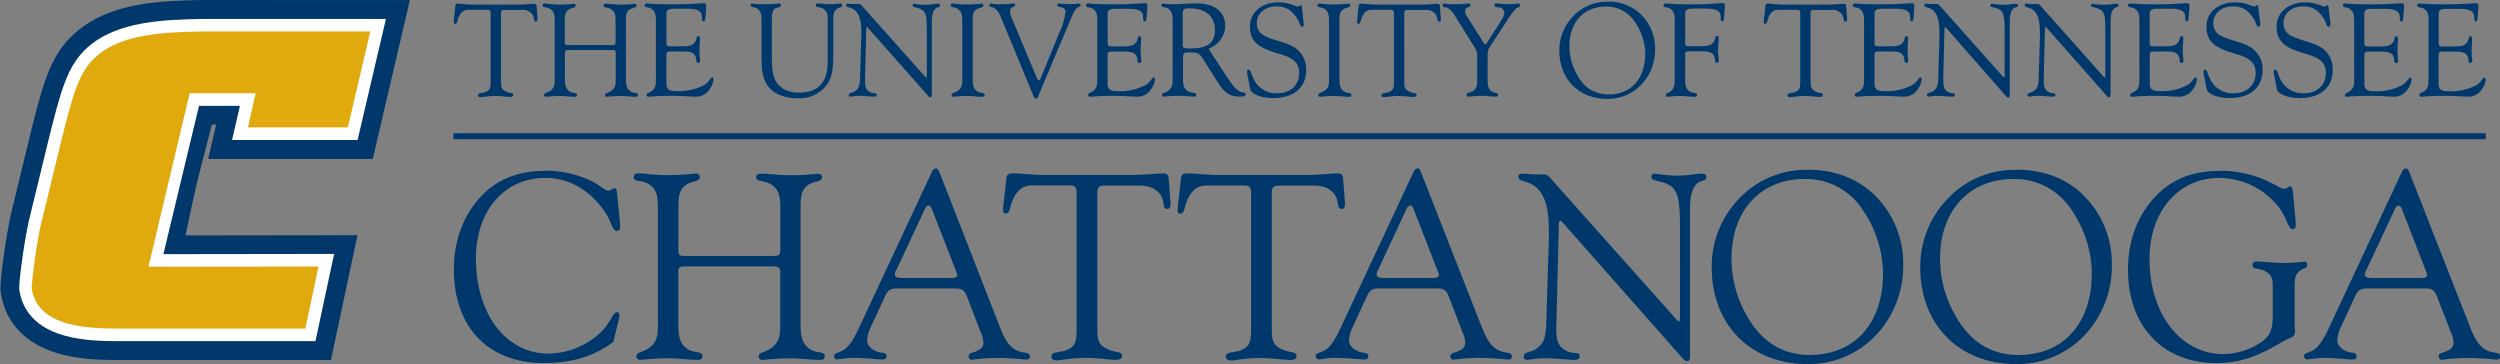
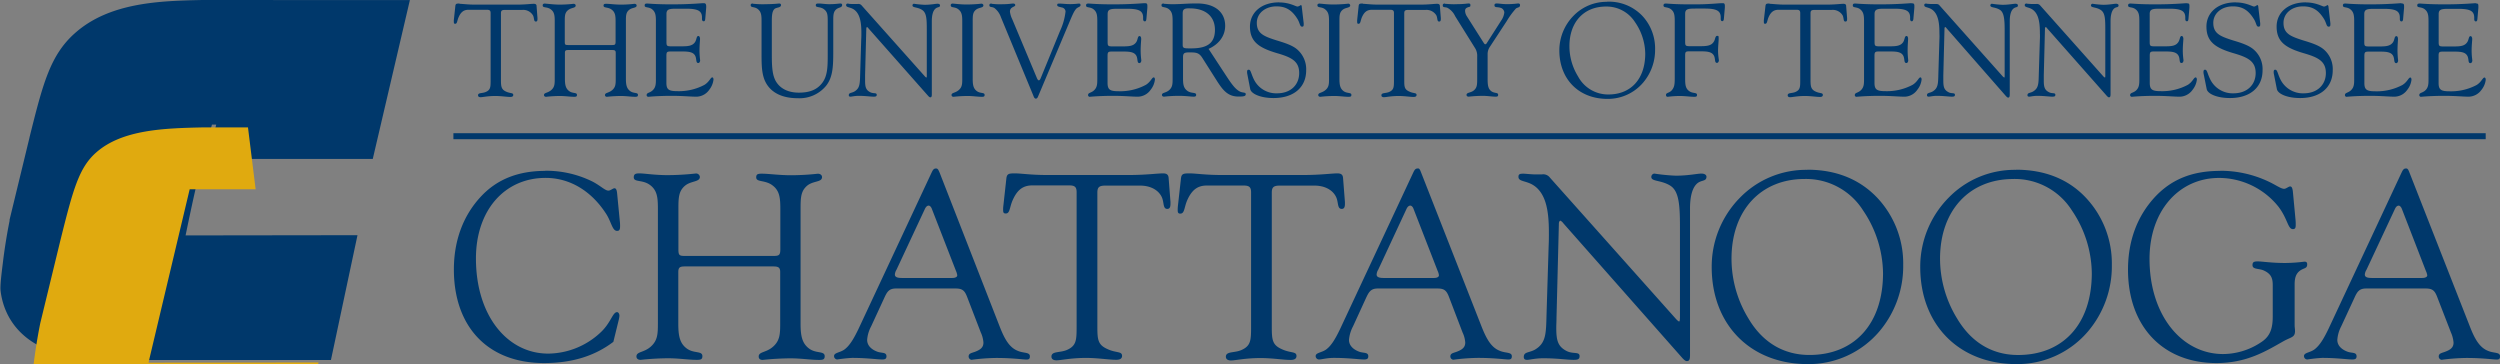
<svg xmlns="http://www.w3.org/2000/svg" id="Layer_1" data-name="Layer 1" viewBox="0 0 741 107.89">
  <rect x="0" y="0" width="741" height="107.89" fill="#808080" stroke="none" />
  <defs>
    <style>.cls-1{fill:#00386b;}.cls-2{fill:#fff;}.cls-3{fill:#e0aa0f;}</style>
  </defs>
  <title>university-of-tennessee-at-chattanooga-logo</title>
  <path class="cls-1" d="M64.51,321.06h-.1c-12.18.27-27.35.6-37.7,9.83-7.4,6.55-9.55,15.21-13.47,30.92v.05l-5.9,24.32,0,.17,0,.16c-.94,4.64-1.63,9.37-2,12.52-.86,6.72-.74,7.63-.63,8.53.69,5.19,3.83,14.46,17.16,18.28,6.68,1.93,13.93,1.93,18.72,1.93h62l7.87-37-50.95.07s2.37-11.68,3.93-17.84c1.75-6.94,3.88-15,3.88-15h1.26l-2.38,10.17h48.79l11-47.08Zm416.36.54a13.64,13.64,0,0,0-10,4.16A14.63,14.63,0,0,0,466.69,336c0,8.56,5.79,14.37,14.25,14.37a13.69,13.69,0,0,0,10.59-4.83,14.94,14.94,0,0,0,3.54-9.86,14.12,14.12,0,0,0-3.86-10,13.69,13.69,0,0,0-10.34-4.12Zm-97.25.16c-5.3,0-8.63,3.06-8.63,7.18,0,4.44,2.59,6.29,8.1,7.9,4.32,1.25,6.49,2.42,6.49,5.88s-2.49,6-6.56,6a7.36,7.36,0,0,1-6.81-4c-.94-1.88-.94-3-1.61-3-.32,0-.46.19-.46.63a2.77,2.77,0,0,0,.07.71l.85,4.39c.28,1.41,3.05,2.67,6.91,2.67,6.14,0,9.68-3.3,9.68-8.21a7.74,7.74,0,0,0-2.53-6.08c-1.36-1.26-3.57-2-6.31-2.82-3.68-1.18-5.79-2-5.79-5.18,0-2.79,2.46-4.88,5.82-4.88,2.78,0,4.57,1.1,6.18,3.66.84,1.33.7,2.35,1.44,2.35.35,0,.45-.19.45-.54a3.2,3.2,0,0,0,0-.52l-.56-4.79c0-.35-.14-.55-.25-.55s-.59.44-1.05.44-2.32-1.22-5.4-1.22Zm283.5,0c-5.3,0-8.63,3.06-8.63,7.18,0,4.44,2.56,6.29,8.07,7.9,4.31,1.25,6.52,2.42,6.52,5.88s-2.52,6-6.56,6a7.42,7.42,0,0,1-6.84-4c-.95-1.88-.95-3-1.61-3-.28,0-.46.19-.46.63a2.77,2.77,0,0,0,.07.71l.88,4.39c.28,1.41,3,2.67,6.91,2.67,6.1,0,9.65-3.3,9.65-8.21a7.61,7.61,0,0,0-2.53-6.08c-1.37-1.26-3.54-2-6.31-2.82-3.69-1.18-5.76-2-5.76-5.18,0-2.79,2.42-4.88,5.79-4.88,2.81,0,4.56,1.1,6.18,3.66.87,1.33.7,2.35,1.43,2.35.39,0,.5-.19.5-.54a2.41,2.41,0,0,0,0-.52l-.56-4.79c0-.35-.14-.55-.28-.55s-.56.44-1,.44-2.32-1.22-5.37-1.22Zm20.8,0c-5.3,0-8.63,3.06-8.63,7.18,0,4.44,2.56,6.29,8.07,7.9,4.32,1.25,6.53,2.42,6.53,5.88s-2.53,6-6.56,6a7.42,7.42,0,0,1-6.85-4c-.94-1.88-.94-3-1.61-3-.28,0-.45.19-.45.63a2.77,2.77,0,0,0,.07.71l.87,4.39c.28,1.41,3,2.67,6.91,2.67,6.11,0,9.65-3.3,9.65-8.21a7.63,7.63,0,0,0-2.52-6.08c-1.37-1.26-3.58-2-6.32-2.82-3.68-1.18-5.75-2-5.75-5.18,0-2.79,2.42-4.88,5.79-4.88,2.8,0,4.56,1.1,6.17,3.66.84,1.33.7,2.35,1.44,2.35.35,0,.49-.19.49-.54a2.41,2.41,0,0,0,0-.52l-.56-4.79c0-.35-.17-.55-.28-.55s-.59.44-1.05.44-2.32-1.22-5.37-1.22ZM213,322c-.63,0-3.77.35-9.46.35-4.51,0-6.87-.24-7.22-.24-.55,0-.74.12-.74.59,0,.75,1.17.31,2.19,1.1s1.14,1.84,1.14,3.53v17c0,1.53,0,2.55-.91,3.45s-1.84.67-1.84,1.49a.5.5,0,0,0,.43.48c.35,0,2.59-.28,7-.28,3.29,0,5.61.24,6.9.24a4.73,4.73,0,0,0,4.24-2.05,6,6,0,0,0,1.25-3c0-.43-.15-.66-.35-.66-.54,0-.82,1.25-2.31,2.2a16.1,16.1,0,0,1-8.08,1.88c-2.51,0-3.22-.47-3.22-2.47v-8c0-1.06.15-1.29,1.17-1.29h3.69c2.08,0,3.3.28,3.77,1.49.35.94.08,1.93.83,1.93.27,0,.54-.32.54-.83a24.58,24.58,0,0,1-.19-2.71c0-1.88.16-3.1.16-3.6s-.2-.87-.48-.87c-.63,0-.47,1-1,1.8-.74,1.11-2,1.26-3.92,1.26h-3.22c-1.3,0-1.33-.23-1.33-1.49v-8.08c0-1.42.78-1.58,3-1.58h2.74c3.34,0,4.79.51,4.79,2.59,0,.12,0,.27,0,.43,0,.47.19.71.51.71s.43-.28.47-.82l.27-3.23c0-.19,0-.35,0-.5C213.75,322.15,213.57,322,213,322Zm130.83,0c-.63,0-3.77.35-9.46.35-4.51,0-6.87-.24-7.22-.24-.55,0-.74.12-.74.59,0,.75,1.18.31,2.2,1.1s1.13,1.84,1.13,3.53v17c0,1.53,0,2.55-.91,3.45s-1.83.67-1.83,1.49a.51.51,0,0,0,.42.48c.36,0,2.6-.28,7-.28,3.3,0,5.61.24,6.91.24a4.72,4.72,0,0,0,4.23-2.05,5.9,5.9,0,0,0,1.26-3c0-.43-.16-.66-.35-.66-.55,0-.83,1.25-2.32,2.2A16.1,16.1,0,0,1,336,348.1c-2.51,0-3.22-.47-3.22-2.47v-8c0-1.06.16-1.29,1.18-1.29h3.69c2.07,0,3.29.28,3.77,1.49.35.94.07,1.93.82,1.93.27,0,.55-.32.55-.83a23.37,23.37,0,0,1-.2-2.71c0-1.88.16-3.1.16-3.6s-.19-.87-.47-.87c-.63,0-.47,1-1,1.8-.75,1.11-2,1.26-3.93,1.26h-3.21c-1.3,0-1.34-.23-1.34-1.49v-8.08c0-1.42.79-1.58,3-1.58h2.74c3.34,0,4.78.51,4.78,2.59,0,.12,0,.27,0,.43,0,.47.2.71.51.71s.43-.28.47-.82l.28-3.23c0-.19,0-.35,0-.5C344.59,322.15,344.4,322,343.81,322Zm171.24,0c-1.23,0-3.93.35-8,.35h-1.86c-4.32,0-6.53-.24-6.88-.24-.56,0-.77.12-.77.59,0,.75,1.19.31,2.21,1.1s1.12,1.84,1.12,3.53v17c0,1.53-.07,2.55-.84,3.45s-1.75.71-1.75,1.41c0,.36.17.56.52.56a29.58,29.58,0,0,1,3.51-.24c1.68,0,3.12.24,4.35.24.6,0,.81-.08.81-.56,0-.82-1.23-.34-2.32-1.13s-1.19-1.92-1.19-3.69v-6.8c0-1.06.1-1.29,1.12-1.29h3.72c2.1,0,3.3.28,3.79,1.49.35.94.07,1.93.81,1.93.28,0,.56-.32.56-.83a19.91,19.91,0,0,1-.25-2.59c0-1.61.18-2.87.18-3.69s0-.9-.42-.9c-.67,0-.53,1.06-1.06,1.8-.73,1.11-2,1.26-3.93,1.26h-3.19c-1.3,0-1.33-.23-1.33-1.49v-8.08c0-1.42.77-1.58,3-1.58h2.73c3.33,0,4.81.51,4.81,2.59,0,.12,0,.27,0,.43,0,.47.14.71.46.71s.46-.28.49-.82l.28-3.23c0-.23,0-.39,0-.54C515.72,322.15,515.58,322,515.05,322Zm56,0c-.6,0-3.76.35-9.44.35-4.53,0-6.88-.24-7.23-.24-.56,0-.73.12-.73.59,0,.75,1.15.31,2.17,1.1s1.16,1.84,1.16,3.53v17c0,1.53,0,2.55-.91,3.45s-1.83.67-1.83,1.49a.49.49,0,0,0,.42.48c.35,0,2.6-.28,7-.28,3.3,0,5.61.24,6.91.24a4.69,4.69,0,0,0,4.21-2.05,5.82,5.82,0,0,0,1.26-3c0-.43-.14-.66-.35-.66-.52,0-.8,1.25-2.31,2.2a16.14,16.14,0,0,1-8.07,1.88c-2.53,0-3.23-.47-3.23-2.47v-8c0-1.06.18-1.29,1.19-1.29h3.69c2.07,0,3.29.28,3.75,1.49.35.94.07,1.93.84,1.93.28,0,.53-.32.53-.83a25.92,25.92,0,0,1-.18-2.71c0-1.88.14-3.1.14-3.6s-.17-.87-.45-.87c-.63,0-.49,1-1,1.8-.74,1.11-2,1.26-3.93,1.26h-3.23c-1.29,0-1.33-.23-1.33-1.49v-8.08c0-1.42.81-1.58,3-1.58h2.73c3.37,0,4.81.51,4.81,2.59,0,.12,0,.27,0,.43,0,.47.21.71.49.71s.45-.28.49-.82l.28-3.23c0-.19,0-.35,0-.5,0-.67-.21-.78-.8-.78Zm81.63,0c-.63,0-3.75.35-9.47.35-4.49,0-6.84-.24-7.19-.24-.56,0-.77.12-.77.59,0,.75,1.19.31,2.21,1.1s1.12,1.84,1.12,3.53v17c0,1.53,0,2.55-.88,3.45s-1.86.67-1.86,1.49a.52.52,0,0,0,.46.48c.35,0,2.56-.28,6.91-.28,3.3,0,5.61.24,6.91.24a4.75,4.75,0,0,0,4.25-2.05,5.82,5.82,0,0,0,1.26-3c0-.43-.17-.66-.35-.66-.56,0-.84,1.25-2.32,2.2a16.07,16.07,0,0,1-8.06,1.88c-2.53,0-3.23-.47-3.23-2.47v-8c0-1.06.14-1.29,1.16-1.29h3.68c2.1,0,3.3.28,3.79,1.49.35.94.07,1.93.8,1.93.29,0,.57-.32.57-.83a22.28,22.28,0,0,1-.21-2.71c0-1.88.17-3.1.17-3.6s-.21-.87-.49-.87c-.6,0-.46,1-1,1.8-.73,1.11-1.93,1.26-3.89,1.26H643c-1.3,0-1.33-.23-1.33-1.49v-8.08c0-1.42.77-1.58,3-1.58h2.74c3.33,0,4.81.51,4.81,2.59,0,.12,0,.27,0,.43,0,.47.18.71.49.71s.42-.28.46-.82l.28-3.23c0-.19,0-.35,0-.5,0-.67-.18-.78-.78-.78Zm63.64,0c-.63,0-3.75.35-9.43.35-4.53,0-6.88-.24-7.23-.24-.56,0-.74.12-.74.59,0,.75,1.16.31,2.18,1.1s1.16,1.84,1.16,3.53v17c0,1.53,0,2.55-.92,3.45s-1.82.67-1.82,1.49a.49.49,0,0,0,.42.48c.35,0,2.6-.28,7-.28,3.29,0,5.61.24,6.91.24A4.69,4.69,0,0,0,718,347.7a5.82,5.82,0,0,0,1.26-3c0-.43-.14-.66-.35-.66-.53,0-.81,1.25-2.32,2.2a16.09,16.09,0,0,1-8.07,1.88c-2.52,0-3.22-.47-3.22-2.47v-8c0-1.06.17-1.29,1.19-1.29h3.68c2.07,0,3.3.28,3.76,1.49.35.94.07,1.93.84,1.93.25,0,.53-.32.53-.83a25.92,25.92,0,0,1-.18-2.71c0-1.88.14-3.1.14-3.6s-.17-.87-.46-.87c-.63,0-.49,1-1,1.8-.77,1.11-2,1.26-3.93,1.26H706.6c-1.3,0-1.33-.23-1.33-1.49v-8.08c0-1.42.77-1.58,3-1.58H711c3.37,0,4.81.51,4.81,2.59,0,.12,0,.27,0,.43,0,.47.18.71.49.71s.46-.28.49-.82l.28-3.23c0-.19,0-.35,0-.5,0-.67-.21-.78-.81-.78Zm22.07,0c-.63,0-3.75.35-9.47.35-4.49,0-6.84-.24-7.19-.24-.57,0-.78.12-.78.59,0,.75,1.2.31,2.21,1.1s1.13,1.84,1.13,3.53v17c0,1.53,0,2.55-.88,3.45s-1.86.67-1.86,1.49a.53.53,0,0,0,.42.48c.39,0,2.6-.28,7-.28,3.3,0,5.61.24,6.91.24A4.73,4.73,0,0,0,740,347.7a5.76,5.76,0,0,0,1.27-3c0-.43-.18-.66-.35-.66-.57,0-.85,1.25-2.32,2.2a16.12,16.12,0,0,1-8.07,1.88c-2.52,0-3.23-.47-3.23-2.47v-8c0-1.06.14-1.29,1.16-1.29h3.69c2.1,0,3.29.28,3.78,1.49.36.94.07,1.93.81,1.93.28,0,.56-.32.56-.83a22.28,22.28,0,0,1-.21-2.71c0-1.88.18-3.1.18-3.6s-.21-.87-.49-.87c-.6,0-.46,1-1,1.8-.74,1.11-2,1.26-3.93,1.26h-3.19c-1.3,0-1.34-.23-1.34-1.49v-8.08c0-1.42.78-1.58,3-1.58h2.74c3.33,0,4.8.51,4.8,2.59,0,.12,0,.27,0,.43,0,.47.17.71.49.71s.42-.28.46-.82l.28-3.23c0-.19,0-.35,0-.5,0-.67-.17-.78-.77-.78Zm-597.67.11c-.94,0-1.21,0-1.29.83l-.43,4a4.44,4.44,0,0,0,0,.67c0,.35.08.5.4.5.62,0,.54-.86,1-1.92.67-1.53,1.49-2.23,2.94-2.23h5.46c.82,0,1.1.23,1.1,1v19.78c0,2.08,0,2.95-1.42,3.57-1.06.48-2.31.16-2.31,1,0,.36.28.56.74.56.67,0,2.12-.36,4.36-.36,1.85,0,3.34.28,4.48.28.58,0,.86-.2.86-.59,0-.71-.86-.39-2.16-1s-1.49-1.38-1.49-3.34V325c0-.83.32-1,1.22-1h5.1a3.35,3.35,0,0,1,3.17,1.61c.44.82.16,1.84.87,1.84.35,0,.47-.28.47-.75v-.27l-.27-3.57c0-.48-.28-.67-.83-.67-.87,0-2.55.24-5,.24H145.32c-2.24,0-3.77-.24-4.64-.24Zm25.43,0c-.59,0-.82.12-.82.59,0,.75,1.26.31,2.36,1.1s1.21,1.84,1.21,3.53v17c0,1.57,0,2.55-1.06,3.45s-2.12.71-2.12,1.45c0,.32.24.52.63.52a39.25,39.25,0,0,1,4.08-.24c1.57,0,3,.24,4.24.24.59,0,.82-.08.82-.56,0-.82-1.25-.34-2.31-1.13s-1.26-1.92-1.26-3.69v-7.65c0-.72.28-.83,1-.83h13c.74,0,1.06.11,1.06.83v7.61c0,1.57,0,2.55-1.06,3.45s-2.12.71-2.12,1.45c0,.32.2.52.59.52a40.54,40.54,0,0,1,4.12-.24c1.57,0,3,.24,4.23.24.59,0,.83-.08.83-.56,0-.82-1.25-.34-2.31-1.13s-1.26-1.92-1.26-3.69v-17c0-1.61,0-2.59.94-3.37s2.24-.51,2.24-1.3c0-.28-.24-.51-.63-.51a35.07,35.07,0,0,1-4,.24c-1.85,0-3.3-.24-4.36-.24-.59,0-.82.08-.82.55,0,.75,1.25.35,2.35,1.13s1.22,1.85,1.22,3.54v6c0,.9-.2,1-1.06,1h-13c-.86,0-1-.08-1-1v-6c0-1.61,0-2.59,1-3.37s2.23-.55,2.23-1.34c0-.28-.24-.51-.63-.51a38.82,38.82,0,0,1-4.32.24C168.19,322.39,166.86,322.15,166.11,322.15Zm120.91,0c-.55,0-.79.12-.79.51,0,.86,1.18.35,2.24,1.18s1.18,1.84,1.18,3.53v17c0,1.57,0,2.55-1.07,3.45s-2.11.71-2.11,1.45c0,.32.23.52.62.52a39.59,39.59,0,0,1,4.13-.24c1.61,0,3,.24,4.23.24.59,0,.83-.08.83-.56,0-.82-1.25-.34-2.31-1.13s-1.22-1.92-1.22-3.69v-17c0-1.61,0-2.59.9-3.37s2.27-.55,2.27-1.34c0-.28-.23-.51-.62-.51a40.05,40.05,0,0,1-4.36.24C289,322.39,287.65,322.15,287,322.15Zm108.71,0c-.56,0-.81.12-.81.51,0,.86,1.19.35,2.25,1.18s1.19,1.84,1.19,3.53v17c0,1.57,0,2.55-1.09,3.45s-2.1.71-2.1,1.45c0,.32.24.52.63.52a38.88,38.88,0,0,1,4.1-.24c1.62,0,3,.24,4.25.24.59,0,.84-.08.84-.56,0-.82-1.26-.34-2.32-1.13s-1.22-1.92-1.22-3.69v-17c0-1.61,0-2.59.91-3.37s2.28-.55,2.28-1.34a.56.56,0,0,0-.63-.51,40.21,40.21,0,0,1-4.35.24C397.69,322.39,396.36,322.15,395.73,322.15Zm12.7,0c-.95,0-1.23,0-1.3.83l-.42,4a4.44,4.44,0,0,0,0,.67c0,.35.07.5.39.5.63,0,.56-.86,1-1.92.67-1.53,1.51-2.23,2.95-2.23h5.44c.84,0,1.12.23,1.12,1v19.78c0,2.08,0,2.95-1.41,3.57-1.08.48-2.31.16-2.31,1,0,.36.25.56.74.56.66,0,2.1-.36,4.35-.36,1.86,0,3.33.28,4.45.28.6,0,.88-.2.88-.59,0-.71-.88-.39-2.14-1-1.44-.63-1.51-1.38-1.51-3.34V325c0-.83.32-1,1.23-1h5.09a3.41,3.41,0,0,1,3.19,1.61c.42.82.14,1.84.84,1.84.35,0,.49-.28.49-.75v-.27l-.28-3.57c0-.48-.28-.67-.84-.67-.84,0-2.53.24-5,.24H413.06c-2.21,0-3.76-.24-4.63-.24Zm120.54,0c-.91,0-1.19,0-1.26.83l-.46,4a5.9,5.9,0,0,0,0,.67c0,.35.07.5.38.5.63,0,.56-.86,1-1.92.67-1.53,1.51-2.23,2.95-2.23H537c.81,0,1.09.23,1.09,1v19.78c0,2.08,0,2.95-1.4,3.57-1.09.48-2.32.16-2.32,1,0,.36.25.56.74.56.67,0,2.1-.36,4.35-.36,1.86,0,3.33.28,4.49.28.56,0,.84-.2.84-.59,0-.71-.84-.39-2.14-1s-1.51-1.38-1.51-3.34V325c0-.83.32-1,1.23-1h5.09a3.39,3.39,0,0,1,3.19,1.61c.42.82.14,1.84.84,1.84.39,0,.49-.28.49-.75v-.27l-.28-3.57c0-.48-.28-.67-.8-.67-.88,0-2.56.24-5,.24H533.6c-2.21,0-3.75-.24-4.63-.24Zm-301.28,0c-.51,0-.75.08-.75.47,0,.86,1.09.35,2.12,1.18s1.1,1.89,1.1,3.53v10c0,4.28.15,7.34,2.35,9.81,1.81,2,4.63,3.07,8.4,3.07a10.17,10.17,0,0,0,8.39-3.69c2.08-2.63,2.12-6,2.12-10.49v-8.71c0-1.57,0-2.63.79-3.37s1.84-.51,1.84-1.37c0-.28-.15-.44-.51-.44s-1.49.2-3.29.2c-1.22,0-2.28-.2-3.18-.2-.59,0-.83.08-.83.55,0,.74,1.26.31,2.36,1.1s1.18,1.69,1.18,3.53v9.93c0,3.61-.05,6.32-1.61,8.4s-3.81,2.91-6.95,2.91-5.41-1.18-6.67-3.14-1.34-4.79-1.34-8.48v-9.62c0-1.72.13-2.86.72-3.49s2-.35,2-1.25c0-.28-.2-.44-.55-.44a39.1,39.1,0,0,1-3.93.2C229.57,322.39,228.31,322.19,227.69,322.19Zm28.25,0c-.47,0-.71.08-.71.47,0,.86,1.54.43,2.83,1.73s1.69,3.45,1.69,6.51c0,.63,0,1.3-.05,2l-.31,10.21c-.08,2.87-.08,4.16-1.68,5.14-.87.51-1.69.32-1.69,1.11,0,.31.16.43.51.43s1.25-.24,2.39-.24c2,0,3.53.24,4.47.24.63,0,.91-.08.91-.55,0-.71-.95-.28-1.89-.75-1.33-.66-1.56-1.57-1.56-3.45,0-.47,0-1,0-1.58l.36-13.85c0-.28.11-.43.23-.43s.2.11.43.39l17.59,19.9c.27.31.51.52.7.52.43,0,.47-.36.47-1V327.37c0-1.84.35-3.1,1.06-3.73s1.37-.27,1.37-1c0-.28-.27-.47-.74-.47-.63,0-1.93.31-3.81.31a28.61,28.61,0,0,1-3.18-.31.47.47,0,0,0-.43.51c0,.71,1.45.43,2.82,1.3s1.42,2.71,1.42,6v13.39c0,.43,0,.66-.12.66s-.23-.11-.43-.31l-18.72-21a1.23,1.23,0,0,0-1.22-.47h-1.05C256.84,322.27,256.25,322.19,255.94,322.19Zm42.43,0c-.44,0-.68.11-.68.5,0,.71.71.36,1.49.83a5.78,5.78,0,0,1,1.93,2.71l9.72,23.52c.16.43.4.63.64.63s.47-.2.62-.56l9-21.35c1-2.35,1.62-4,2.4-4.79.43-.43,1.22-.51,1.22-1s-.23-.47-.63-.47a21.4,21.4,0,0,1-2.39.15c-1.34,0-2.36-.15-3.06-.15s-.83,0-.83.44.59.5,1.37.7a1.31,1.31,0,0,1,1.1,1.17,18.43,18.43,0,0,1-1.64,5.81l-5.73,14c-.16.39-.39.63-.55.63s-.39-.24-.55-.63l-7.34-17.51a6.87,6.87,0,0,1-.67-2.23c0-1.5,1.57-1.34,1.57-1.93,0-.32-.23-.47-.66-.47s-1.33.2-3,.2C299.81,322.39,298.72,322.19,298.37,322.19Zm51.08,0c-.55,0-.74.08-.74.55,0,.74,1.13.31,2.15,1.1s1.14,1.85,1.14,3.53v17c0,1.57,0,2.55-1,3.46s-2.16.7-2.16,1.44c0,.32.24.52.63.52a40.21,40.21,0,0,1,4.35-.24c2.14,0,3.58.24,4.39.24.56,0,.77-.12.77-.55,0-.83-1.4-.32-2.56-1.14s-1.33-1.92-1.33-3.69v-6.36c0-1.22.49-1.38,1.89-1.38,2,0,2.84.08,3.82,1.61l4.11,6.48c2,3.18,3.47,5,6.63,5,1.47,0,2.14-.08,2.14-.71s-.81-.32-1.75-.79c-1.62-.82-2.88-2.9-4.78-5.77l-4.49-6.86c3.16-1.42,4.92-3.93,4.92-6.83,0-4.05-3-6.64-8.39-6.64-2.7,0-4.7.2-5.93.2C351.38,322.39,350.08,322.19,349.45,322.19Zm83.32,0c-.52,0-.7.16-.7.55,0,.71.67.43,1.37.71a5.44,5.44,0,0,1,2.32,2.51l6,9.62a4.42,4.42,0,0,1,.52,2.39v6.4c0,1.73,0,2.71-.95,3.53s-2.21.59-2.21,1.37c0,.32.25.52.64.52a39.64,39.64,0,0,1,4.1-.24c1.51,0,2.81.24,3.89.24.57,0,.74-.12.74-.55,0-.79-1.12-.35-2.07-1.1s-1.05-1.89-1.05-3.73v-7.18a3.81,3.81,0,0,1,.74-2.32l4.94-7.54a23.85,23.85,0,0,1,2.7-3.69c.49-.39,1.23-.27,1.23-1,0-.35-.17-.51-.52-.51s-1.41.2-3.34.2c-1.33,0-2.38-.2-3.05-.2-.46,0-.67.16-.67.51,0,.79.81.47,1.72.75a1.55,1.55,0,0,1,1.2,1.41,5.3,5.3,0,0,1-.95,2.43l-4.32,6.76a.51.51,0,0,1-.42.23c-.1,0-.21-.12-.38-.35l-5-7.89a3.18,3.18,0,0,1-.56-1.65c0-.6.28-.87.85-1.07s.73-.07.73-.66c0-.32-.14-.47-.52-.47s-1.51.2-3.27.2C434.56,322.39,433.37,322.19,432.77,322.19Zm142.72,0c-.46,0-.7.08-.7.47,0,.86,1.51.43,2.8,1.73s1.69,3.45,1.69,6.51a19.45,19.45,0,0,1,0,2l-.31,10.21c-.07,2.87-.07,4.16-1.69,5.14-.84.51-1.68.32-1.68,1.11,0,.31.18.43.53.43s1.22-.24,2.38-.24c2,0,3.55.24,4.46.24.63,0,.91-.08.91-.55,0-.71-1-.28-1.86-.75-1.33-.66-1.58-1.57-1.58-3.45,0-.47,0-1,0-1.58l.35-13.85c0-.28.1-.43.24-.43s.18.11.42.39L599,349.47c.28.31.53.52.7.52.42,0,.49-.36.49-1V327.37c0-1.84.35-3.1,1.06-3.73s1.36-.27,1.36-1c0-.28-.28-.47-.73-.47-.63,0-1.93.31-3.83.31a27.22,27.22,0,0,1-3.15-.31.49.49,0,0,0-.46.51c0,.71,1.47.43,2.84,1.3,1.19.78,1.4,2.71,1.4,6v13.39c0,.43,0,.66-.1.66s-.25-.11-.46-.31l-18.7-21c-.38-.47-.66-.47-1.22-.47h-1.06c-.77,0-1.36-.08-1.68-.08Zm29.78,0c-.45,0-.7.08-.7.47,0,.86,1.51.43,2.81,1.73s1.68,3.45,1.68,6.51a19.34,19.34,0,0,1,0,2l-.32,10.21c-.07,2.87-.07,4.16-1.68,5.14-.84.51-1.68.32-1.68,1.11,0,.31.17.43.52.43s1.23-.24,2.39-.24c2,0,3.54.24,4.45.24.63,0,.91-.08.91-.55,0-.71-.94-.28-1.85-.75-1.34-.66-1.58-1.57-1.58-3.45,0-.47,0-1,0-1.58l.35-13.85c0-.28.11-.43.25-.43s.17.11.42.39l17.58,19.9c.28.31.52.52.7.52.42,0,.49-.36.49-1V327.37c0-1.84.35-3.1,1-3.73s1.37-.27,1.37-1c0-.28-.28-.47-.74-.47-.63,0-1.93.31-3.82.31a27.49,27.49,0,0,1-3.16-.31.5.5,0,0,0-.46.51c0,.71,1.48.43,2.85,1.3s1.4,2.71,1.4,6v13.39c0,.43,0,.66-.11.66s-.24-.11-.45-.31l-18.7-21a1.25,1.25,0,0,0-1.23-.47h-1c-.77,0-1.37-.08-1.69-.08ZM480.49,323a10,10,0,0,1,8.66,4.67,16.79,16.79,0,0,1,3,9.26c0,7.57-4.28,12.13-10.91,12.13a10.08,10.08,0,0,1-9-5.34,17,17,0,0,1-2.56-8.91C469.65,327.57,474,323,480.49,323Zm-123.32.54c4.77,0,7.44,2.47,7.44,6.36s-2.21,5.5-7,5.5h-.42c-1.51,0-2.14,0-2.14-.91v-9.53C355.07,323.72,355.63,323.52,357.17,323.52Zm-218.28,37v1.78H741.26v-1.78ZM281.94,371c-.63,0-.87.32-1.26,1.1l-21.75,46.51c-1.33,2.75-2.51,4.8-4.08,6-1.34,1-3.14.94-3.14,2a1,1,0,0,0,.94,1,43.55,43.55,0,0,1,4.4-.47c4.4,0,7.46.47,8.95.47.87,0,1.25-.23,1.25-.94,0-1.33-1.49-.86-2.82-1.41-2-.78-2.91-2.05-2.91-3.46a10.2,10.2,0,0,1,1.18-4l3.85-8.33c.86-1.88,1.41-2.9,3.53-2.9h17.67c2,0,2.67.63,3.38,2.43l4.08,10.61a8.32,8.32,0,0,1,.78,3c0,1.41-.86,2.12-2.58,2.75-1.11.39-1.81.46-1.81,1.41a1,1,0,0,0,.86.94,58.45,58.45,0,0,1,7.3-.55c4.88,0,7.93.47,9,.47.71,0,1-.23,1-.94,0-1.33-1.8-.86-3.61-1.65-2.51-1-3.93-3.54-5.42-7.39L283,372.22C282.65,371.44,282.49,371,281.94,371Zm142.77,0c-.64,0-.88.32-1.27,1.1l-21.75,46.51c-1.33,2.75-2.49,4.8-4.07,6-1.33,1-3.16.94-3.16,2a1,1,0,0,0,1,1c.81,0,2.28-.47,4.42-.47,4.39,0,7.44.47,8.95.47.84,0,1.23-.23,1.23-.94,0-1.33-1.48-.86-2.81-1.41-2-.78-2.91-2.05-2.91-3.46a10.41,10.41,0,0,1,1.19-4l3.82-8.33c.88-1.88,1.44-2.9,3.55-2.9h17.68c2,0,2.67.63,3.37,2.43L438,419.59a8.24,8.24,0,0,1,.8,3c0,1.41-.87,2.12-2.59,2.75-1.09.39-1.83.46-1.83,1.41a1,1,0,0,0,.88.94,58.24,58.24,0,0,1,7.3-.55c4.87,0,7.93.47,9.05.47.7,0,1-.23,1-.94,0-1.33-1.83-.86-3.62-1.65-2.52-1-3.93-3.54-5.44-7.39l-17.82-45.4c-.31-.78-.45-1.26-1-1.26Zm292.93,0c-.63,0-.87.32-1.26,1.1l-21.75,46.51c-1.33,2.75-2.53,4.8-4.1,6-1.34,1-3.13.94-3.13,2a1,1,0,0,0,1,1,43.25,43.25,0,0,1,4.39-.47c4.38,0,7.47.47,8.94.47.88,0,1.26-.23,1.26-.94,0-1.33-1.47-.86-2.8-1.41-2-.78-2.91-2.05-2.91-3.46a10.26,10.26,0,0,1,1.15-4l3.86-8.33c.85-1.88,1.41-2.9,3.55-2.9h17.64c2,0,2.67.63,3.37,2.43l4.11,10.61a9,9,0,0,1,.77,3c0,1.41-.84,2.12-2.6,2.75-1.09.39-1.79.46-1.79,1.41a1,1,0,0,0,.84.94,59.5,59.5,0,0,1,7.34-.55c4.84,0,7.93.47,9,.47.7,0,1-.23,1-.94,0-1.33-1.79-.86-3.61-1.65-2.49-1-3.93-3.54-5.41-7.39l-17.82-45.4c-.31-.78-.49-1.26-1-1.26Zm-177.48.4a27.36,27.36,0,0,0-20,8.32,29.06,29.06,0,0,0-8.31,20.51c0,17.12,11.54,28.75,28.48,28.75a27.49,27.49,0,0,0,21.19-9.67,29.88,29.88,0,0,0,7.09-19.71,28.38,28.38,0,0,0-7.72-19.95C555.6,374.11,548.62,371.36,540.16,371.36Zm61.85,0a27.33,27.33,0,0,0-20,8.32,29.09,29.09,0,0,0-8.35,20.51c0,17.12,11.54,28.75,28.52,28.75a27.5,27.5,0,0,0,21.19-9.67,29.87,29.87,0,0,0,7.08-19.71,28.41,28.41,0,0,0-7.71-19.95C617.52,374.11,610.5,371.36,602,371.36Zm-435.9.31c-7.93,0-14.22,2.44-19,7.54-5.25,5.58-8.08,13-8.08,21.68,0,17.05,10.14,27.74,26.7,27.74,8.17,0,14.92-2,20.57-6.29l1.58-6.44a7.66,7.66,0,0,0,.22-1.26c0-.62-.31-1.1-.7-1.1-1.33,0-1.8,3.14-4.87,6A23,23,0,0,1,167,425.87c-12.16,0-21.43-11.3-21.43-28.19,0-14.38,8.56-23.89,20.65-23.89,7.07,0,13.58,3.77,18.06,10.84,1.49,2.44,1.73,4.87,3.14,4.87.7,0,.87-.47.87-1.33a11.35,11.35,0,0,0-.08-1.57l-.79-8.17c-.08-1-.31-1.57-.78-1.57s-1.18.7-1.81.7c-1.1,0-2.67-1.81-5.5-3.06A31,31,0,0,0,166.11,371.67Zm496.45,0c-8.06,0-14.2,2.36-19.15,7.54-5.33,5.66-8.17,13-8.17,21.76,0,16.82,10.38,27.66,26.17,27.66,9,0,14.59-3.46,19.85-6.44,2.21-1.26,3.48-1.11,3.48-3,0-.71-.11-1.26-.11-1.65V405.37c0-2,.42-3.22,1.58-4.08s2.14-.55,2.14-1.89c0-.55-.25-.79-.81-.79a47.5,47.5,0,0,1-5.71.4c-4.11,0-6.85-.47-8.11-.47-1.09,0-1.58.16-1.58,1.1,0,1.33,1.83.94,3.3,1.57,2.07.94,2.7,2.12,2.7,4.32v9.35c0,3.45-.74,5.66-3,7.31A20.45,20.45,0,0,1,663.44,426c-12.24,0-21.82-11.47-21.82-28.2,0-14.3,8.77-24,20.63-24a22.62,22.62,0,0,1,17.61,8.56c2.74,3.62,2.74,6.61,4.25,6.61.7,0,.84-.4.84-1.26a15.21,15.21,0,0,0-.07-1.66l-.77-8.17c-.11-1-.32-1.56-.81-1.56s-1.16.7-1.79.7c-1,0-2.46-1.17-4.88-2.27a33.3,33.3,0,0,0-14.07-3.07ZM194,372.45c-1.18,0-1.65.24-1.65,1.18,0,1.5,2.52.63,4.72,2.2s2.43,3.7,2.43,7.07v34c0,3.14-.08,5.1-2.12,6.91s-4.24,1.42-4.24,2.91c0,.63.47,1,1.25,1a80,80,0,0,1,8.17-.47c3.14,0,6,.47,8.48.47,1.17,0,1.65-.16,1.65-1.1,0-1.65-2.52-.7-4.64-2.27s-2.5-3.86-2.5-7.39V401.68c0-1.42.54-1.65,2-1.65h26.07c1.49,0,2.13.23,2.13,1.65v15.24c0,3.14-.08,5.1-2.13,6.91s-4.24,1.42-4.24,2.91c0,.63.4,1,1.18,1a82.52,82.52,0,0,1,8.24-.47c3.14,0,6,.47,8.49.47,1.17,0,1.65-.16,1.65-1.1,0-1.65-2.52-.7-4.63-2.27s-2.52-3.86-2.52-7.39V382.9c0-3.22.08-5.18,1.89-6.75s4.47-1,4.47-2.6c0-.55-.47-1-1.25-1A74.25,74.25,0,0,1,239,373c-3.69,0-6.59-.46-8.72-.46-1.17,0-1.64.15-1.64,1.09,0,1.5,2.51.71,4.71,2.29s2.44,3.68,2.44,7.06v11.94c0,1.81-.4,2-2.13,2H207.58c-1.72,0-2-.16-2-2v-12c0-3.22.08-5.18,1.88-6.75s4.48-1.1,4.48-2.68a1.12,1.12,0,0,0-1.26-1,77.87,77.87,0,0,1-8.64.48C198.17,372.93,195.49,372.45,194,372.45Zm111.36,0c-1.89,0-2.44.09-2.59,1.66L301.9,382a8.7,8.7,0,0,0-.07,1.34c0,.7.15,1,.78,1,1.25,0,1.1-1.73,2-3.85,1.34-3.06,3-4.48,5.89-4.48h10.91c1.65,0,2.2.47,2.2,2v39.6c0,4.16,0,5.89-2.82,7.15-2.12.94-4.64.31-4.64,2,0,.71.55,1.1,1.5,1.1,1.33,0,4.23-.71,8.71-.71,3.69,0,6.68.55,9,.55,1.18,0,1.72-.39,1.72-1.17,0-1.41-1.73-.79-4.32-2-2.83-1.25-3-2.75-3-6.68V378.12c0-1.65.63-2.05,2.43-2.05h10.21c3.06,0,5.34,1.26,6.36,3.22.87,1.65.31,3.69,1.73,3.69.7,0,.94-.55.94-1.49v-.55l-.55-7.15c-.08-.94-.55-1.34-1.65-1.34-1.72,0-5.1.48-10.05.48h-24.5C310.15,372.93,307.09,372.45,305.36,372.45Zm51.76,0c-1.9,0-2.46.09-2.6,1.66l-.88,7.93a10.2,10.2,0,0,0-.07,1.34c0,.7.18,1,.77,1,1.27,0,1.13-1.73,2-3.85,1.34-3.06,3-4.48,5.86-4.48h10.91c1.65,0,2.21.47,2.21,2v39.6c0,4.16,0,5.89-2.84,7.15-2.1.94-4.63.31-4.63,2,0,.71.56,1.1,1.51,1.1,1.33,0,4.24-.71,8.7-.71,3.72,0,6.7.55,9,.55,1.16,0,1.72-.39,1.72-1.17,0-1.41-1.72-.79-4.32-2-2.84-1.25-3-2.75-3-6.68V378.12c0-1.65.63-2.05,2.42-2.05h10.21c3.05,0,5.33,1.26,6.35,3.22.88,1.65.32,3.69,1.76,3.69.7,0,.94-.55.94-1.49v-.55l-.56-7.15c-.07-.94-.56-1.34-1.65-1.34-1.72,0-5.12.48-10.07.48H366.38C361.89,372.93,358.83,372.45,357.12,372.45Zm98.86.09c-1,0-1.41.15-1.41.93,0,1.74,3.06.87,5.65,3.47s3.37,6.91,3.37,13c0,1.25,0,2.59-.07,4l-.63,20.43c-.14,5.73-.18,8.33-3.37,10.29-1.75,1-3.37.63-3.37,2.19,0,.63.32.87,1,.87s2.49-.47,4.77-.47c4.11,0,7.09.47,8.95.47,1.26,0,1.82-.16,1.82-1.1,0-1.41-1.89-.55-3.79-1.49-2.66-1.34-3.12-3.15-3.12-6.92,0-.93.07-1.95.07-3.13l.7-27.74c0-.55.25-.87.49-.87a2.87,2.87,0,0,1,.85.79l35.18,39.83c.57.63,1,1,1.41,1,.87,0,.94-.7.94-2V382.9c0-3.69.71-6.2,2.11-7.46,1.26-1.09,2.77-.55,2.77-2,0-.54-.56-.93-1.51-.93-1.23,0-3.82.62-7.61.62a56.93,56.93,0,0,1-6.35-.62,1,1,0,0,0-.88,1c0,1.42,2.91.87,5.65,2.6,2.46,1.57,2.84,5.42,2.84,12V415c0,.86-.07,1.34-.24,1.34s-.46-.24-.85-.64l-37.46-42a2.47,2.47,0,0,0-2.42-.94h-2.14C457.77,372.69,456.61,372.54,456,372.54Zm83.39,1.57a20,20,0,0,1,17.36,9.34,33.74,33.74,0,0,1,5.9,18.54c0,15.17-8.56,24.28-21.82,24.28-7.62,0-13.83-3.69-18-10.69a34,34,0,0,1-5.09-17.83c0-14.45,8.77-23.64,21.65-23.64Zm61.88,0a20.06,20.06,0,0,1,17.37,9.34A33.73,33.73,0,0,1,624.51,402c0,15.17-8.56,24.28-21.85,24.28-7.62,0-13.79-3.69-18-10.69a34,34,0,0,1-5.13-17.83c0-14.45,8.81-23.64,21.68-23.64ZM279.75,382c.32,0,.71.32.94.94l7.15,18.39a4.73,4.73,0,0,1,.39,1.33c0,.47-.54.79-1.49.79h-15c-1.34,0-2-.32-2-1a3,3,0,0,1,.47-1.42l8.48-18.15C279.05,382.2,279.44,382,279.75,382Zm142.76,0c.31,0,.74.32.95.94l7.15,18.39a4.13,4.13,0,0,1,.39,1.33c0,.47-.53.79-1.47.79h-15c-1.33,0-2-.32-2-1A3,3,0,0,1,413,401l8.45-18.15C421.81,382.2,422.19,382,422.51,382Zm292.94,0c.31,0,.7.32.95.94l7.12,18.39a4.72,4.72,0,0,1,.42,1.33c0,.47-.56.79-1.51.79h-15c-1.37,0-2-.32-2-1a3.08,3.08,0,0,1,.49-1.42l8.49-18.15c.32-.62.7-.86,1-.86Z" transform="translate(-4.5 -321.06)" />
-   <path class="cls-2" d="M110.53,362.55H73.29l2.32-10.11H63.49L52.93,396.39l50.61-.07L98,422.18H40.55c-4.48,0-11.25,0-17.18-1.71-9.75-2.8-12.54-9-13.16-13.64-.2-1.57,1.15-12.14,2.6-19.19v-.07l0-.06,5.91-24.33h0v0c3.76-15.1,5.65-22.68,11.74-28.08,8.82-7.87,22.85-8.18,34.12-8.43h54.31l-8.4,35.9Z" transform="translate(-4.5 -321.06)" />
-   <path class="cls-3" d="M78,358.82h29.61l6.65-28.44H64.68c-11.48.25-24,.62-31.72,7.48-5.07,4.5-6.79,10.85-10.61,26.21l-5.91,24.32a159.94,159.94,0,0,0-2.56,17.88.17.17,0,0,0,0,.08c1.58,12,17.5,12.1,26.64,12.1H95l3.91-18.4-50.4.06,12.21-51.4H80.27Z" transform="translate(-4.5 -321.06)" />
+   <path class="cls-3" d="M78,358.82h29.61H64.68c-11.48.25-24,.62-31.72,7.48-5.07,4.5-6.79,10.85-10.61,26.21l-5.91,24.32a159.94,159.94,0,0,0-2.56,17.88.17.17,0,0,0,0,.08c1.58,12,17.5,12.1,26.64,12.1H95l3.91-18.4-50.4.06,12.21-51.4H80.27Z" transform="translate(-4.5 -321.06)" />
</svg>